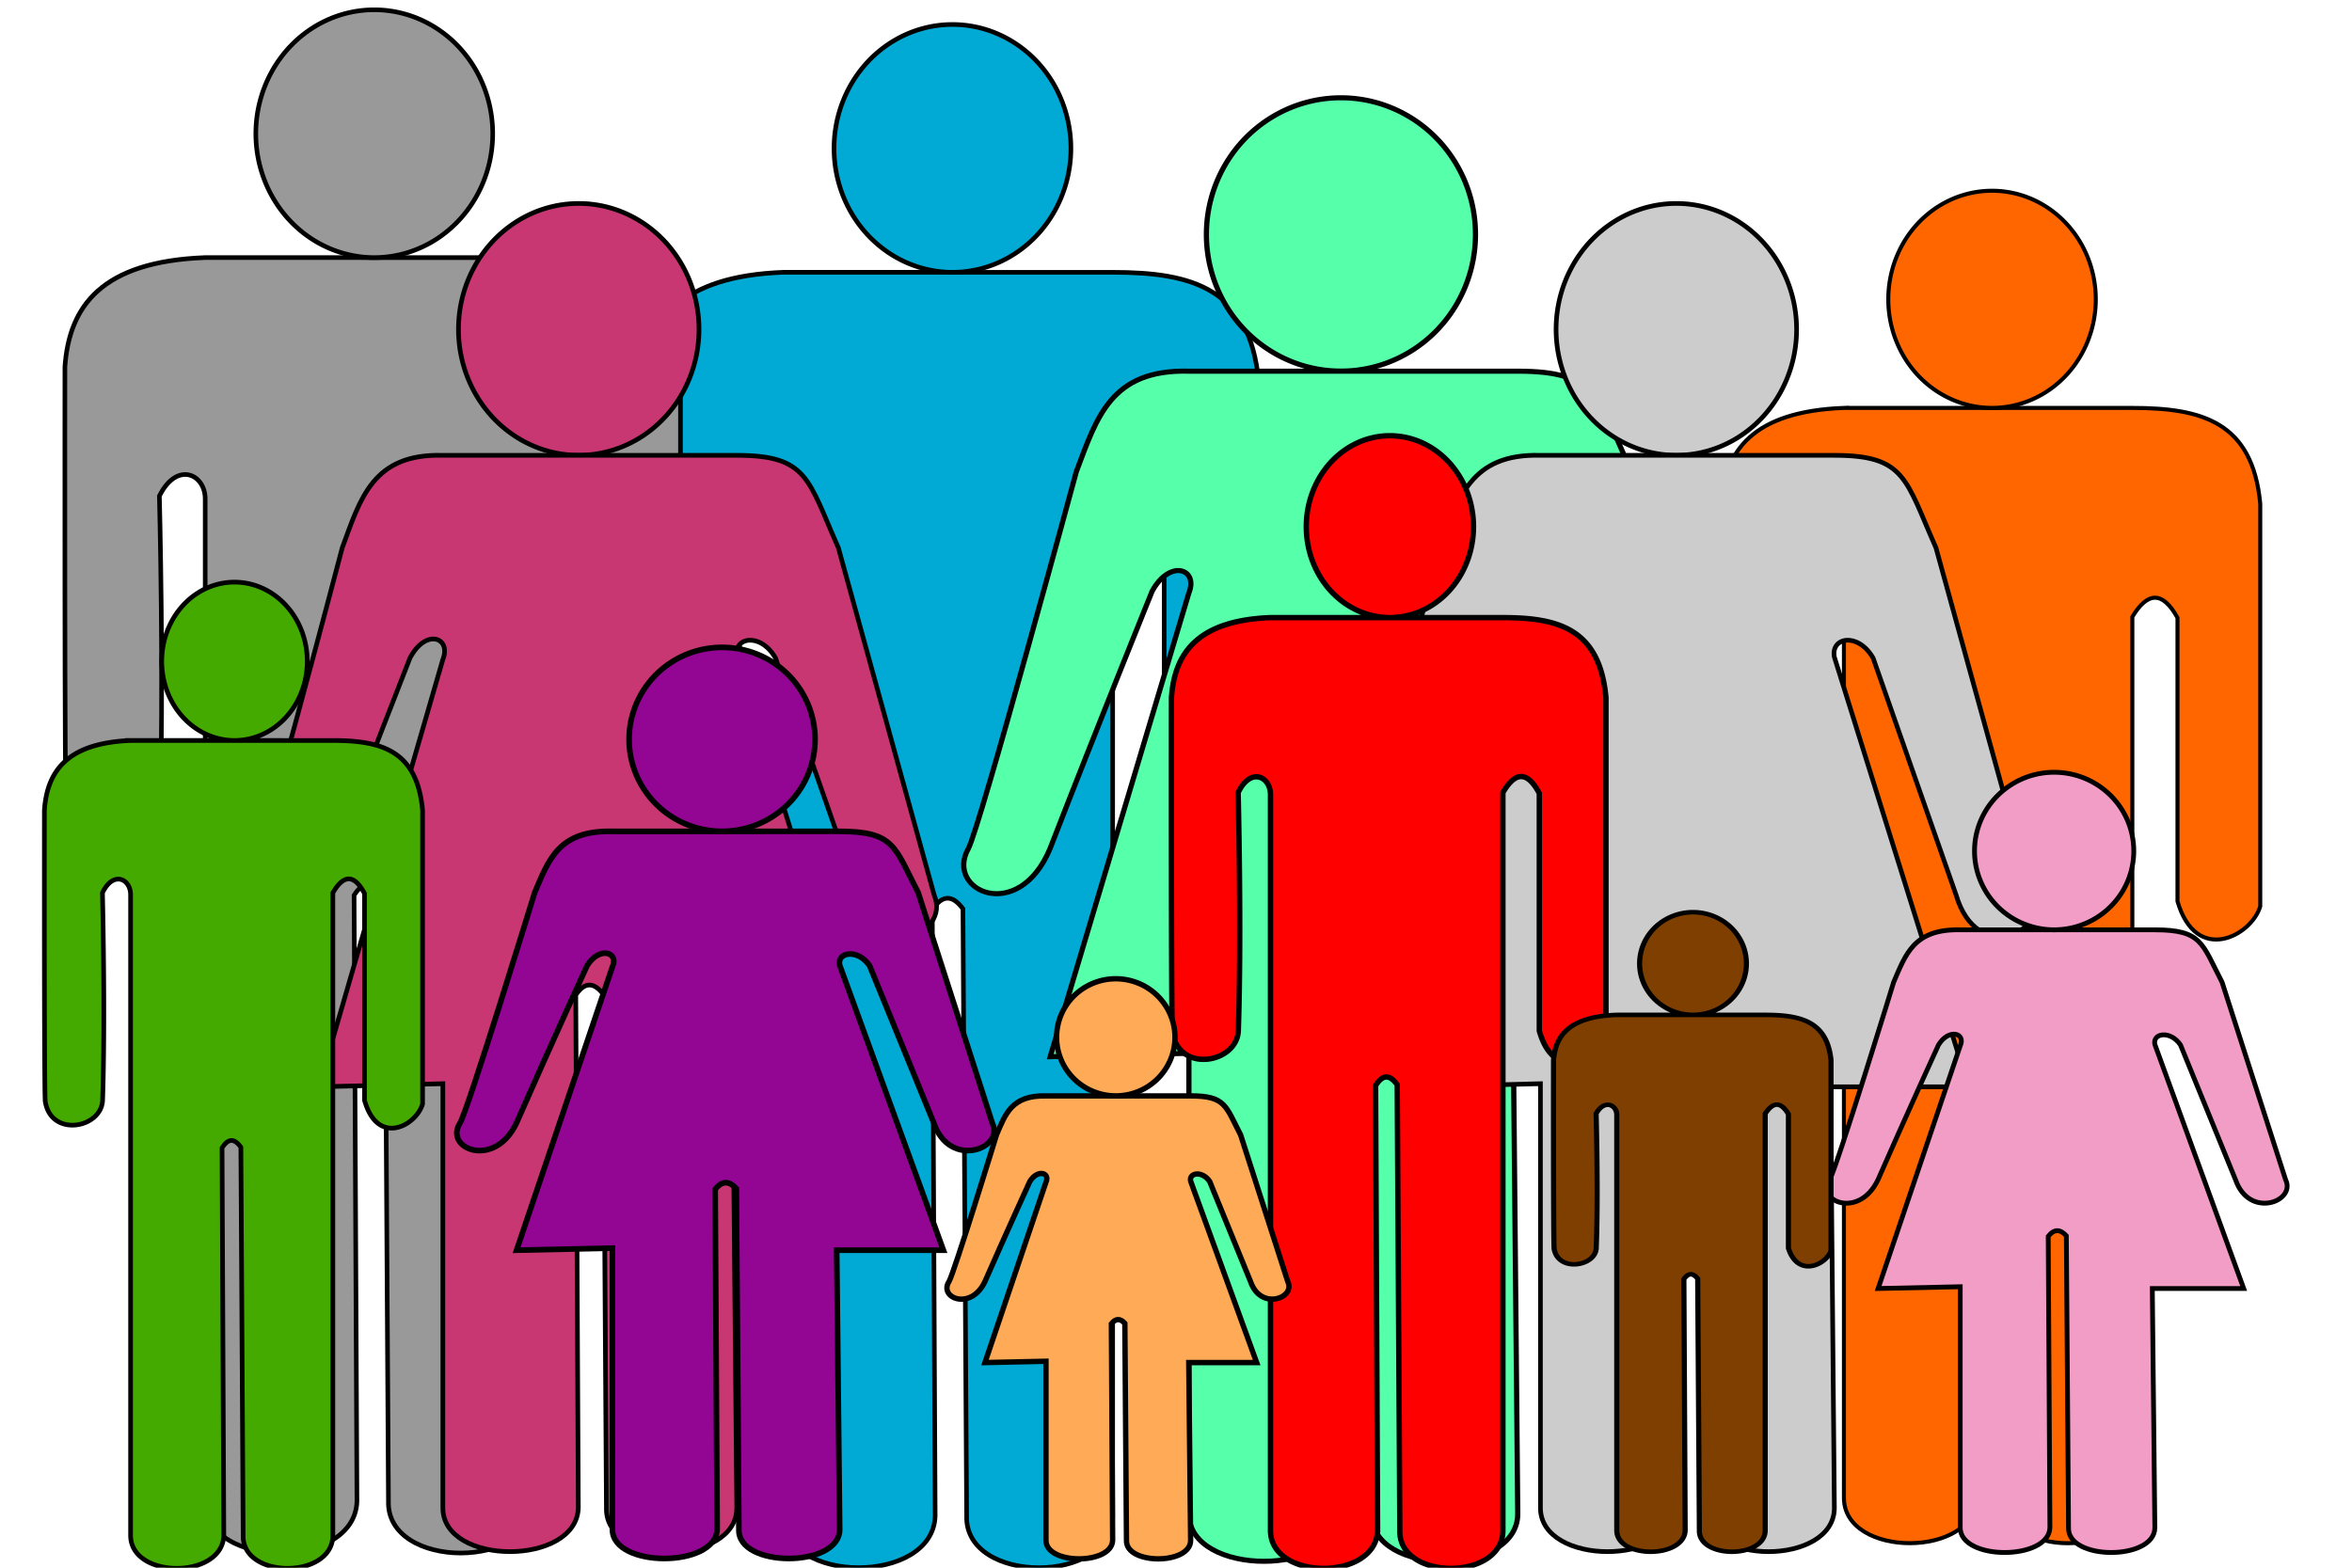
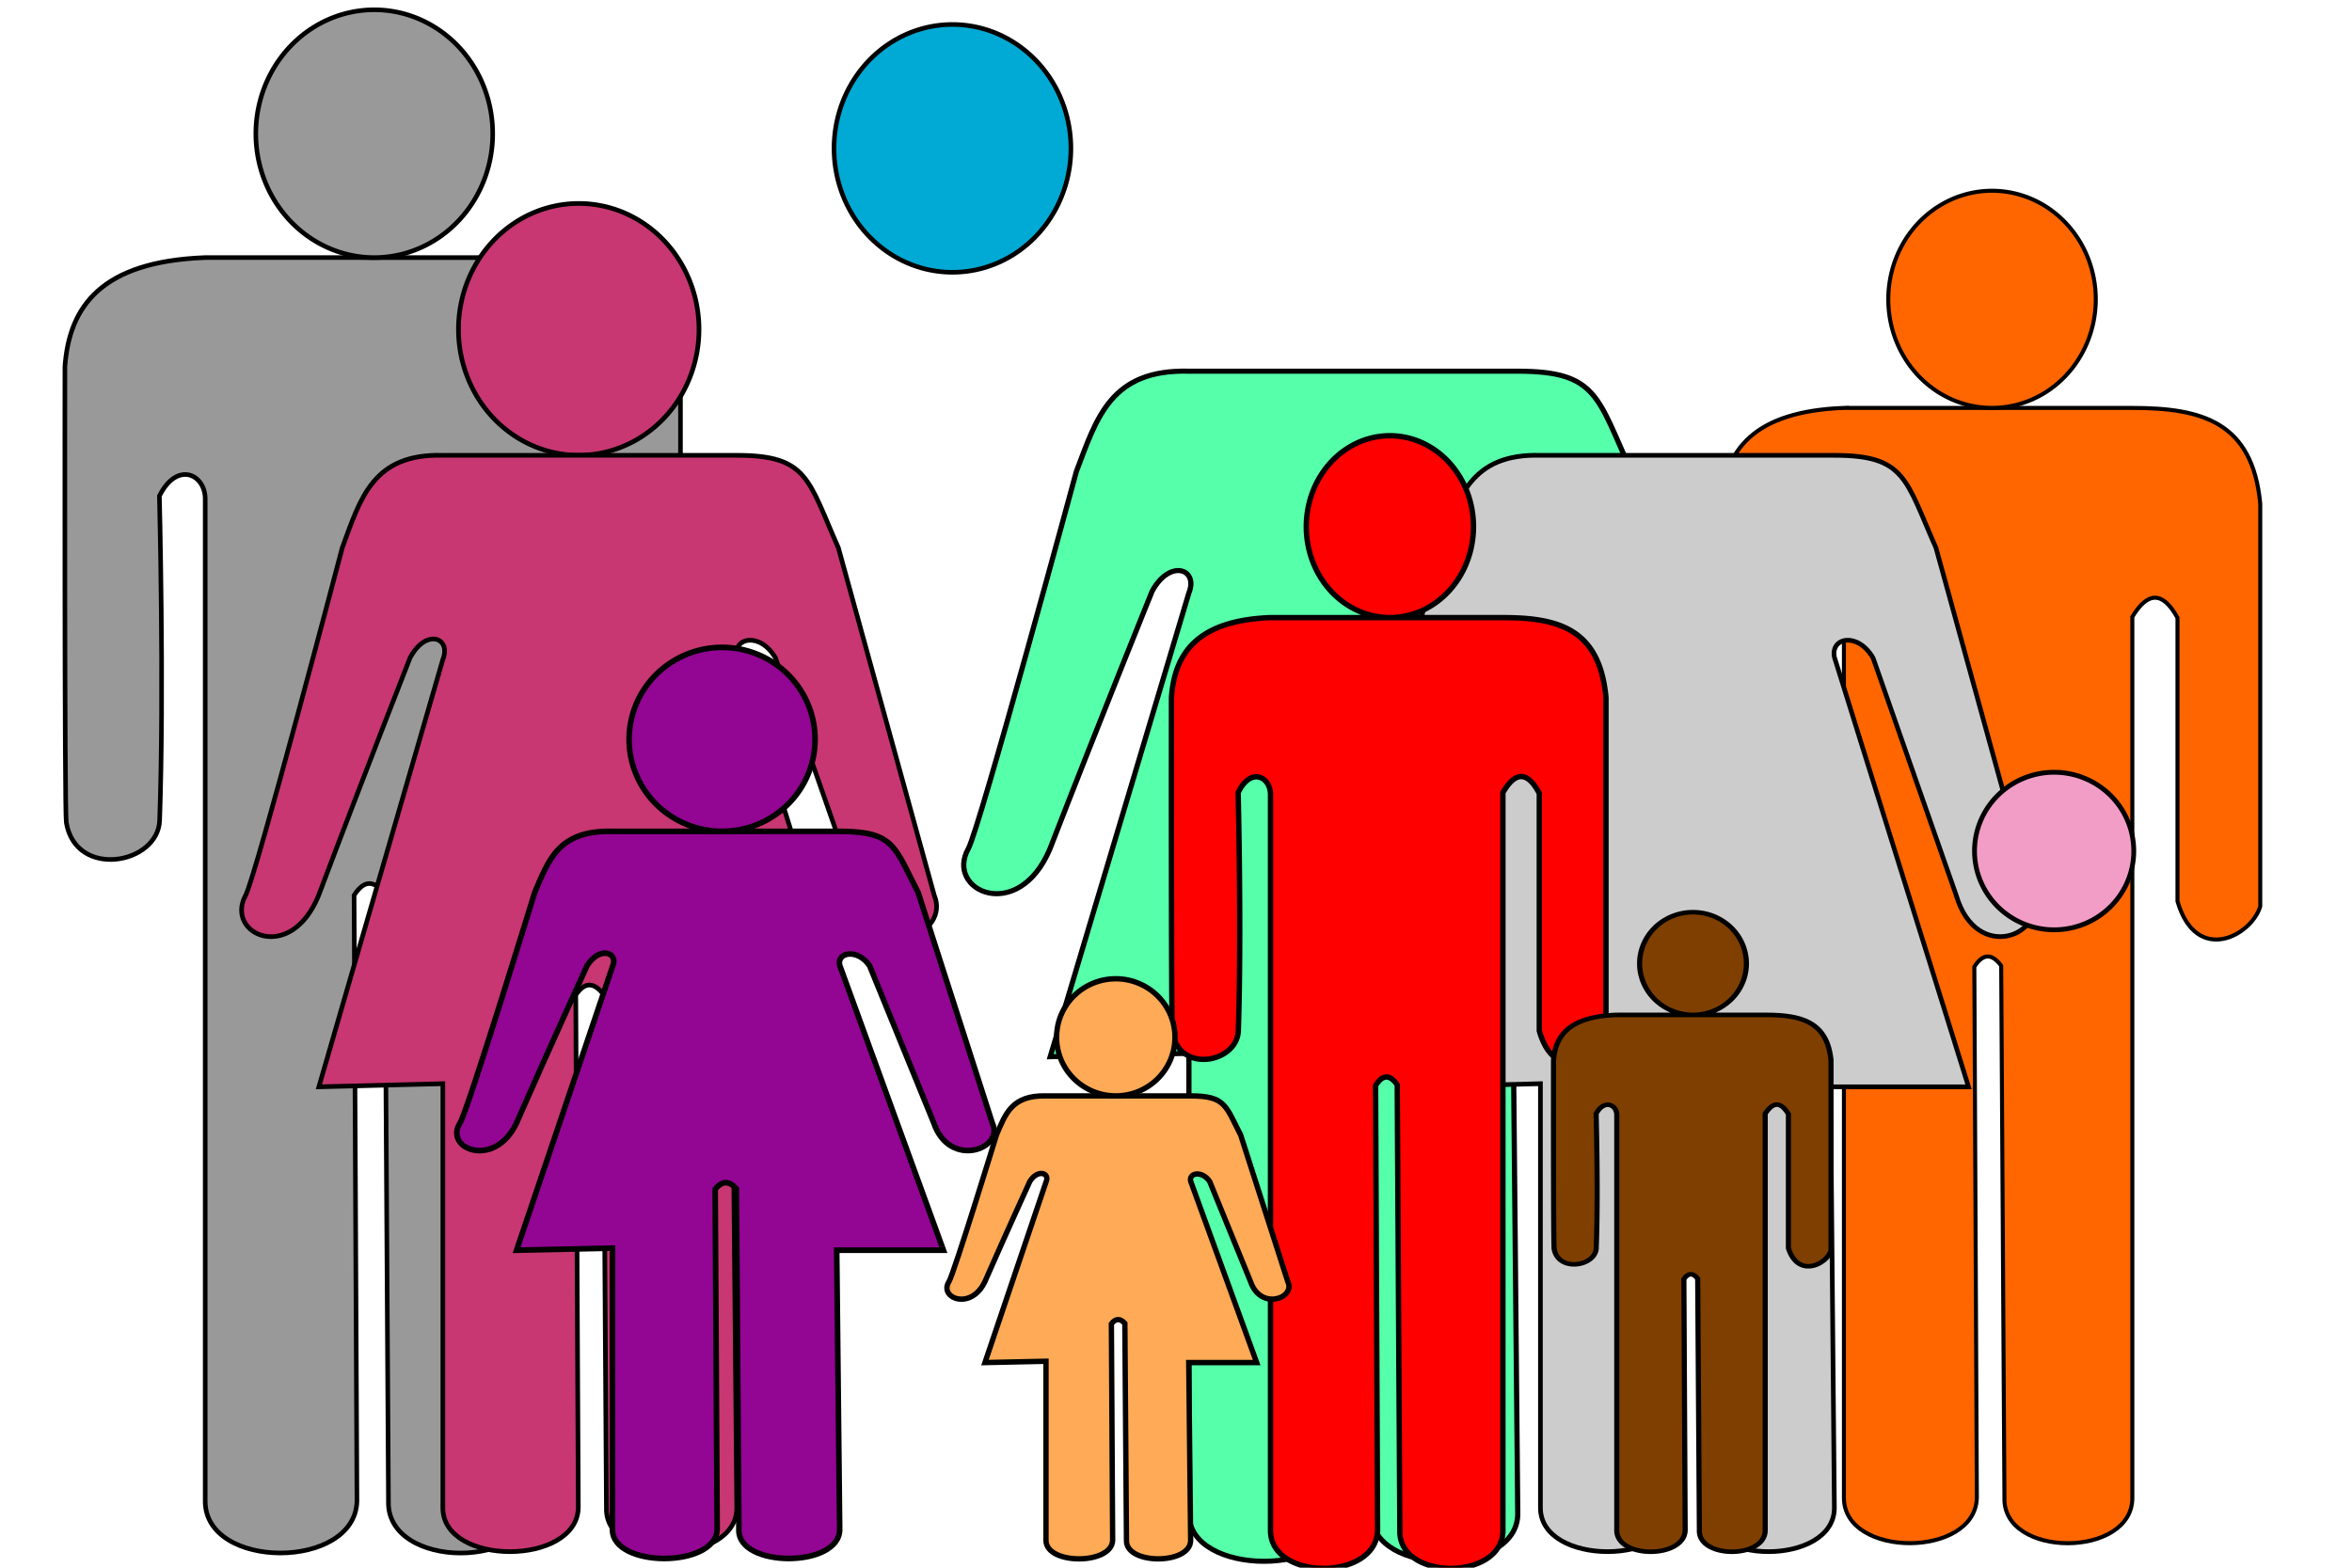
<svg xmlns="http://www.w3.org/2000/svg" width="600" height="400" viewBox="0 0 600 400">
  <g fill="#00aad4" stroke="#000">
-     <path d="M135.37 84.638c-22.64.856-29.671 10.572-30.614 23.742 0 0-.108 96.693.306 99.158 2.074 12.336 20.028 9.085 20.365-.48 1.019-28.785-.054-70.563-.054-70.563 3.863-7.693 9.997-4.733 9.997.625v218.05c0 14.995 32.69 14.995 33.114 0l-.625-131.82c2.23-3.476 4.46-3.25 6.69-.249l.808 132.08c-.449 14.995 31.864 14.995 31.864 0v-218.68c3.748-6.182 7.497-6.548 11.246.226v70.375c4.716 15.996 18.503 8.484 20.618 1.249v-99.96c-1.92-20.246-14.46-23.747-31.88-23.747l-71.835-.006z" transform="matrix(1.169 0 0 1.173 41.599 -29.808)" />
    <path d="M198.11 57.689a25.845 26.949 0 01-51.69 0 25.845 26.949 0 1151.69 0z" transform="matrix(1.169 0 0 1.173 41.599 -29.808)" />
  </g>
  <g fill="#f60" stroke="#000">
    <path d="M135.37 84.638c-22.64.856-29.671 10.572-30.614 23.742 0 0-.108 96.693.306 99.158 2.074 12.336 20.028 9.085 20.365-.48 1.019-28.785-.054-70.563-.054-70.563 3.863-7.693 9.997-4.733 9.997.625v218.05c0 14.995 32.69 14.995 33.114 0l-.625-131.82c2.23-3.476 4.46-3.25 6.69-.249l.808 132.08c-.449 14.995 31.864 14.995 31.864 0v-218.68c3.748-6.182 7.497-6.548 11.246.226v70.375c4.716 15.996 18.503 8.484 20.618 1.249v-99.96c-1.92-20.246-14.46-23.747-31.88-23.747l-71.835-.006z" transform="matrix(1.024 0 0 1.028 331.772 17.07)" />
    <path d="M198.11 57.689a25.845 26.949 0 01-51.69 0 25.845 26.949 0 1151.69 0z" transform="matrix(1.024 0 0 1.028 331.772 17.07)" />
  </g>
  <g fill="#56ffaa" stroke="#000">
-     <path d="M347.4 104.36a25.845 26.949 0 01-51.69 0 25.845 26.949 0 1151.69 0z" transform="matrix(1.328 0 0 1.294 -84.949 -75.222)" />
    <path d="M292.35 131.32c-15.045-.391-17.693 9.172-21.614 19.773 0 0-18.6 70.431-20.772 74.408-4.504 8.248 9.606 14.902 15.696 0 9.58-25.333 19.632-50.804 19.632-50.804 3.396-6.407 8.934-4.415 7.058.332l-26.641 91.466 26.641-.668v90.798c0 12.488 28.74 12.488 29.113 0l-.549-109.79c1.96-2.895 3.921-2.707 5.881-.208l.71 110c-.394 12.488 28.014 12.488 28.014 0l-.824-90.129h29.662l-28.839-91.986c-.824-4.227 5.028-5.453 8.324.188l17.864 50.804c4.421 14.871 19.718 8.249 16.252 0l-20.611-74.408c-6.546-14.652-6.518-19.773-21.83-19.773l-63.167-.003z" transform="matrix(1.328 0 0 1.294 -84.949 -75.222)" />
  </g>
  <g fill="#ccc" stroke="#000">
-     <path d="M347.4 104.36a25.845 26.949 0 01-51.69 0 25.845 26.949 0 1151.69 0z" transform="matrix(1.187 0 0 1.192 45.951 -40.358)" />
    <path d="M292.35 131.32c-15.045-.391-17.693 9.172-21.614 19.773 0 0-18.6 70.431-20.772 74.408-4.504 8.248 9.606 14.902 15.696 0 9.58-25.333 19.632-50.804 19.632-50.804 3.396-6.407 8.934-4.415 7.058.332l-26.641 91.466 26.641-.668v90.798c0 12.488 28.74 12.488 29.113 0l-.549-109.79c1.96-2.895 3.921-2.707 5.881-.208l.71 110c-.394 12.488 28.014 12.488 28.014 0l-.824-90.129h29.662l-28.839-91.986c-.824-4.227 5.028-5.453 8.324.188l17.864 50.804c4.421 14.871 19.718 8.249 16.252 0l-20.611-74.408c-6.546-14.652-6.518-19.773-21.83-19.773l-63.167-.003z" transform="matrix(1.187 0 0 1.192 45.951 -40.358)" />
  </g>
  <g fill="#999" stroke="#000">
    <path d="M135.37 84.638c-22.64.856-29.671 10.572-30.614 23.742 0 0-.108 96.693.306 99.158 2.074 12.336 20.028 9.085 20.365-.48 1.019-28.785-.054-70.563-.054-70.563 3.863-7.693 9.997-4.733 9.997.625v218.05c0 14.995 32.69 14.995 33.114 0l-.625-131.82c2.23-3.476 4.46-3.25 6.69-.249l.808 132.08c-.449 14.995 31.864 14.995 31.864 0v-218.68c3.748-6.182 7.497-6.548 11.246.226v70.375c4.716 15.996 18.503 8.484 20.618 1.249v-99.96c-1.92-20.246-14.46-23.747-31.88-23.747l-71.835-.006z" transform="matrix(1.169 0 0 1.173 -105.901 -33.558)" />
    <path d="M198.11 57.689a25.845 26.949 0 01-51.69 0 25.845 26.949 0 1151.69 0z" transform="matrix(1.169 0 0 1.173 -105.901 -33.558)" />
  </g>
  <g fill="#c83771" stroke="#000">
    <path d="M347.4 104.36a25.845 26.949 0 01-51.69 0 25.845 26.949 0 1151.69 0z" transform="matrix(1.187 0 0 1.192 -234.049 -40.358)" />
    <path d="M292.35 131.32c-15.045-.391-17.693 9.172-21.614 19.773 0 0-18.6 70.431-20.772 74.408-4.504 8.248 9.606 14.902 15.696 0 9.58-25.333 19.632-50.804 19.632-50.804 3.396-6.407 8.934-4.415 7.058.332l-26.641 91.466 26.641-.668v90.798c0 12.488 28.74 12.488 29.113 0l-.549-109.79c1.96-2.895 3.921-2.707 5.881-.208l.71 110c-.394 12.488 28.014 12.488 28.014 0l-.824-90.129h29.662l-28.839-91.986c-.824-4.227 5.028-5.453 8.324.188l17.864 50.804c4.421 14.871 19.718 8.249 16.252 0l-20.611-74.408c-6.546-14.652-6.518-19.773-21.83-19.773l-63.167-.003z" transform="matrix(1.187 0 0 1.192 -234.049 -40.358)" />
  </g>
  <g fill="#4a0" stroke="#000">
-     <path d="M21.999 168.01c-13.698.539-17.952 6.648-18.523 14.93 0 0-.066 60.808.185 62.357 1.255 7.757 12.117 5.713 12.322-.302.616-18.102-.032-44.375-.032-44.375 2.337-4.838 6.048-2.976 6.048.393v137.13c0 9.43 19.777 9.43 20.034 0l-.378-82.904c1.349-2.185 2.698-2.044 4.047-.157l.489 83.061c-.272 9.43 19.278 9.43 19.278 0v-137.52c2.268-3.887 4.536-4.118 6.804.143v44.256c2.853 10.059 11.194 5.335 12.474.785v-62.865c-1.16-12.73-8.742-14.93-19.278-14.93l-43.47-.002zM59.967 151.06a15.637 16.948 0 01-31.274 0 15.637 16.948 0 1131.274 0z" transform="matrix(1.187 0 0 1.192 7.201 -11.329)" />
-   </g>
+     </g>
  <g fill="#f29dc6" stroke="#000">
-     <path d="M435.23 235.15c-9.668-.215-11.37 5.057-13.89 10.901 0 0-11.953 38.83-13.349 41.023-2.894 4.548 6.173 8.216 10.087 0 6.157-13.966 12.617-28.01 12.617-28.01 2.183-3.533 5.742-2.434 4.536.183l-17.121 50.428 17.121-.368v50.059c0 6.884 18.47 6.884 18.709 0l-.353-60.53c1.259-1.596 2.519-1.493 3.779-.115l.457 60.644c-.254 6.885 18.004 6.885 18.004 0l-.53-49.69h19.062l-18.532-50.715c-.529-2.33 3.231-3.006 5.349.104l11.48 28.01c2.841 8.199 12.672 4.547 10.444 0l-13.245-41.023c-4.207-8.078-4.188-10.901-14.028-10.901H435.23z" transform="matrix(1.223 0 0 1.228 -32.231 -51.517)" />
    <path d="M471.43 218.78a16.608 16.365 0 01-33.217 0 16.608 16.365 0 1133.217 0z" transform="matrix(1.223 0 0 1.228 -32.231 -51.517)" />
  </g>
  <g fill="red" stroke="#000">
    <path d="M21.999 168.01c-13.698.539-17.952 6.648-18.523 14.93 0 0-.066 60.808.185 62.357 1.255 7.757 12.117 5.713 12.322-.302.616-18.102-.032-44.375-.032-44.375 2.337-4.838 6.048-2.976 6.048.393v137.13c0 9.43 19.777 9.43 20.034 0l-.378-82.904c1.349-2.185 2.698-2.044 4.047-.157l.489 83.061c-.272 9.43 19.278 9.43 19.278 0v-137.52c2.268-3.887 4.536-4.118 6.804.143v44.256c2.853 10.059 11.194 5.335 12.474.785v-62.865c-1.16-12.73-8.742-14.93-19.278-14.93l-43.47-.002zM59.967 151.06a15.637 16.948 0 01-31.274 0 15.637 16.948 0 1131.274 0z" transform="matrix(1.364 0 0 1.369 294.098 -72.424)" />
  </g>
  <g fill="#930593" stroke="#000">
    <path d="M435.23 235.15c-9.668-.215-11.37 5.057-13.89 10.901 0 0-11.953 38.83-13.349 41.023-2.894 4.548 6.173 8.216 10.087 0 6.157-13.966 12.617-28.01 12.617-28.01 2.183-3.533 5.742-2.434 4.536.183l-17.121 50.428 17.121-.368v50.059c0 6.884 18.47 6.884 18.709 0l-.353-60.53c1.259-1.596 2.519-1.493 3.779-.115l.457 60.644c-.254 6.885 18.004 6.885 18.004 0l-.53-49.69h19.062l-18.532-50.715c-.529-2.33 3.231-3.006 5.349.104l11.48 28.01c2.841 8.199 12.672 4.547 10.444 0l-13.245-41.023c-4.207-8.078-4.188-10.901-14.028-10.901H435.23z" transform="matrix(1.428 0 0 1.434 -465.281 -125.082)" />
    <path d="M471.43 218.78a16.608 16.365 0 01-33.217 0 16.608 16.365 0 1133.217 0z" transform="matrix(1.428 0 0 1.434 -465.281 -125.082)" />
  </g>
  <g fill="#7f3f00" stroke-width="1.5" stroke="#000">
    <path d="M21.999 168.01c-13.698.539-17.952 6.648-18.523 14.93 0 0-.066 60.808.185 62.357 1.255 7.757 12.117 5.713 12.322-.302.616-18.102-.032-44.375-.032-44.375 2.337-4.838 6.048-2.976 6.048.393v137.13c0 9.43 19.777 9.43 20.034 0l-.378-82.904c1.349-2.185 2.698-2.044 4.047-.157l.489 83.061c-.272 9.43 19.278 9.43 19.278 0v-137.52c2.268-3.887 4.536-4.118 6.804.143v44.256c2.853 10.059 11.194 5.335 12.474.785v-62.865c-1.16-12.73-8.742-14.93-19.278-14.93l-43.47-.002zM59.967 151.06a15.637 16.948 0 01-31.274 0 15.637 16.948 0 1131.274 0z" transform="matrix(.871 0 0 .773 393.28 129.081)" />
  </g>
  <g fill="#ffaa56" stroke-width="1.5" stroke="#000">
    <path d="M435.23 235.15c-9.668-.215-11.37 5.057-13.89 10.901 0 0-11.953 38.83-13.349 41.023-2.894 4.548 6.173 8.216 10.087 0 6.157-13.966 12.617-28.01 12.617-28.01 2.183-3.533 5.742-2.434 4.536.183l-17.121 50.428 17.121-.368v50.059c0 6.884 18.47 6.884 18.709 0l-.353-60.53c1.259-1.596 2.519-1.493 3.779-.115l.457 60.644c-.254 6.885 18.004 6.885 18.004 0l-.53-49.69h19.062l-18.532-50.715c-.529-2.33 3.231-3.006 5.349.104l11.48 28.01c2.841 8.199 12.672 4.547 10.444 0l-13.245-41.023c-4.207-8.078-4.188-10.901-14.028-10.901H435.23z" transform="matrix(.909 0 0 .913 -128.793 64.931)" />
    <path d="M471.43 218.78a16.608 16.365 0 01-33.217 0 16.608 16.365 0 1133.217 0z" transform="matrix(.909 0 0 .913 -128.793 64.931)" />
  </g>
</svg>